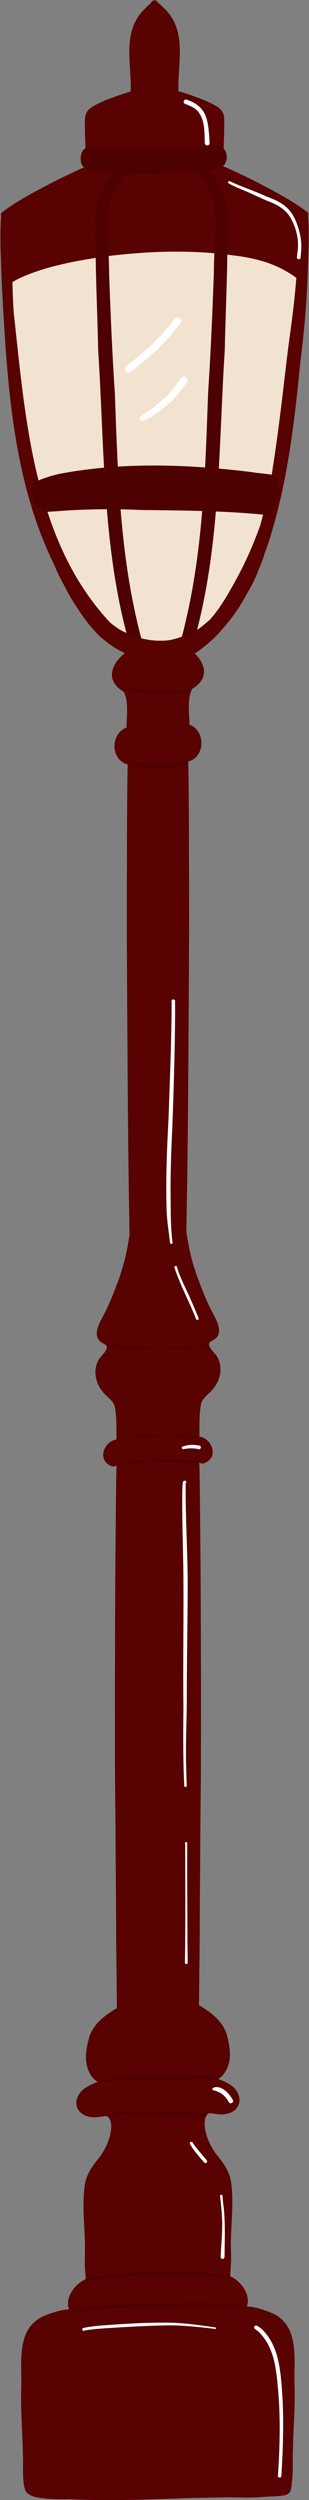
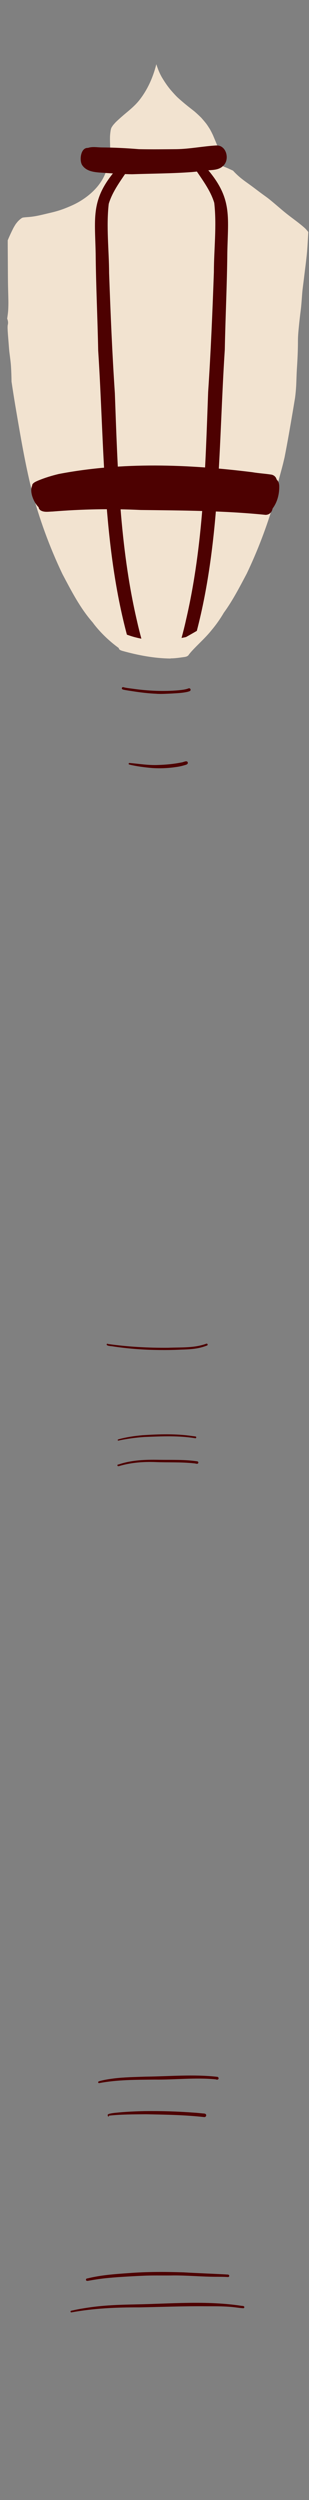
<svg xmlns="http://www.w3.org/2000/svg" height="681.8" preserveAspectRatio="xMidYMid meet" version="1.0" viewBox="325.9 21.7 84.4 681.8" width="84.4" zoomAndPan="magnify">
  <rect x="325.9" y="21.7" width="84.4" height="681.8" fill="#808080" stroke="none" />
  <g id="change1_1">
    <path d="M372.44,201.29c-4.44-0.05-8.84-0.9-13.1-2.08c-0.4-0.13-0.96-0.29-1-0.78c-2.34-1.71-4.48-3.69-6.32-5.94 c-0.28-0.34-0.55-0.69-0.81-1.05c-3.44-3.92-5.84-8.62-8.27-13.21c-3.56-7.47-6.42-15.32-8.5-23.33c-1.7-6.95-2.9-14.01-4.1-21.05 c-0.46-2.68-0.89-5.38-1.29-8.07c-0.02-1.4-0.06-2.79-0.15-4.19c-0.08-1.2-0.25-2.38-0.4-3.57c-0.15-1.18-0.21-2.38-0.31-3.57 c-0.09-1.11-0.19-2.23-0.22-3.35c0-0.24,0.01-0.47,0.03-0.71c0.18-0.59,0.11-1.22-0.14-1.77c0.01-0.05,0.02-0.11,0.02-0.16 c0,0.01,0,0.03-0.01,0.04c0-0.02,0.01-0.04,0.01-0.06c0-0.01,0-0.02,0.01-0.04c0-0.03,0.01-0.05,0.01-0.08 c0.1-0.7,0.2-1.4,0.24-2.1c0.04-0.81,0.06-1.62,0.05-2.44c-0.02-1.12-0.05-2.24-0.08-3.36c-0.06-2.35-0.05-4.69-0.07-7.04 c0,0,0,0,0-0.01c0-0.01,0-0.02,0-0.03c0,0,0,0,0,0c0,0,0,0,0,0c0-0.04,0-0.08,0-0.11c0,0.03,0,0.05,0,0.08c0-0.03,0-0.05,0-0.08 c-0.01-2-0.03-4-0.03-6c0.47-1.13,0.99-2.25,1.54-3.34c0.21-0.38,0.43-0.75,0.67-1.12c0.18-0.23,0.36-0.45,0.55-0.68 c0.19-0.19,0.39-0.39,0.6-0.57c0.16-0.12,0.31-0.24,0.47-0.35c0.05-0.03,0.1-0.05,0.15-0.08c0.03-0.01,0.06-0.02,0.09-0.03 c0.06-0.01,0.12-0.03,0.17-0.04c0.51-0.07,1.03-0.1,1.54-0.14c0.83-0.07,1.65-0.19,2.46-0.36c1.18-0.24,2.34-0.54,3.51-0.81 c1.39-0.32,2.76-0.73,4.08-1.26c1.33-0.53,2.66-1.11,3.88-1.85c2.96-1.78,5.61-4.3,6.93-7.55c0.73-1.79,1.21-3.59,1.32-5.53 c0.08-1.45-0.06-2.91-0.03-4.36c0-0.08,0-0.16,0.01-0.24c0-0.03,0-0.07,0-0.1c0.04-0.58,0.1-1.14,0.2-1.71 c0.04-0.16,0.09-0.32,0.14-0.48c0.03-0.06,0.06-0.13,0.09-0.19c0.13-0.2,0.26-0.4,0.39-0.59c0.24-0.28,0.48-0.55,0.73-0.82 c0.9-0.87,1.85-1.7,2.82-2.51c1.3-1.08,2.6-2.19,3.65-3.52c2.24-2.85,3.71-6.17,4.6-9.67c0.01-0.04,0.02-0.07,0.03-0.11 c0.42,1.32,0.93,2.61,1.65,3.79c0.75,1.24,1.59,2.47,2.55,3.55c0.56,0.63,1.12,1.27,1.74,1.84c0.64,0.58,1.3,1.14,1.96,1.69 c0.83,0.69,1.69,1.34,2.53,2.01c0.63,0.55,1.24,1.11,1.83,1.7c0.49,0.55,0.97,1.11,1.42,1.69c0.34,0.47,0.65,0.96,0.96,1.45 c0.3,0.54,0.58,1.09,0.84,1.65c0.57,1.32,1.08,2.66,1.7,3.96c0.35,0.73,0.71,1.43,1.11,2.12c-0.01,0.71-0.02,1.41-0.02,2.12 c0,0.1-0.02,0.19-0.05,0.27c0.47,0.17,0.93,0.36,1.39,0.56c0.45,0.21,0.89,0.42,1.34,0.62c0.62,0.68,1.29,1.32,2.01,1.92 c0.99,0.82,2.05,1.53,3.08,2.29c1.06,0.78,2.09,1.59,3.16,2.36c0.43,0.31,0.86,0.62,1.29,0.94c1.7,1.33,3.29,2.8,4.97,4.14 c1.7,1.36,3.52,2.59,5.14,4.05c0.26,0.26,0.5,0.53,0.73,0.8c0.06,0.08,0.12,0.16,0.18,0.24c-0.1,1.75-0.2,3.51-0.33,5.26 c-0.23,2.56-0.59,5.1-0.89,7.65c-0.15,1.28-0.35,2.56-0.45,3.85c-0.1,1.27-0.18,2.54-0.31,3.81c-0.04,0.36-0.09,0.73-0.13,1.09 c-0.17,1.31-0.32,2.63-0.45,3.95c-0.14,1.38-0.27,2.75-0.27,4.13c0,2.48-0.12,4.97-0.28,7.44c-0.01,0.08-0.01,0.16-0.02,0.25 c0,0,0,0,0,0c0,0,0,0,0,0c0,0.07-0.01,0.13-0.01,0.2c0-0.03,0-0.06,0.01-0.09c-0.09,1.46-0.11,2.91-0.18,4.37 c-0.07,1.08-0.16,2.17-0.3,3.24c-0.2,1.21-0.4,2.41-0.6,3.61c-0.72,4.24-1.45,8.49-2.28,12.71c-0.07,0.29-0.14,0.59-0.21,0.88 c-0.31,1.36-0.69,2.7-1.05,4.04c-0.35,1.27-0.67,2.54-0.98,3.82c-0.28,1.17-0.47,2.35-0.67,3.53c-1.95,6.65-4.43,13.15-7.41,19.4 c-1.93,3.64-3.84,7.36-6.27,10.69c-0.98,1.67-2.09,3.26-3.34,4.74c-1.25,1.57-2.71,2.95-4.12,4.37c-0.57,0.58-1.18,1.2-1.7,1.82 c-0.11,0.14-0.22,0.28-0.34,0.41c-0.04,0.09-0.09,0.17-0.16,0.24c-0.36,0.41-0.94,0.47-1.42,0.53c-1.14,0.16-2.29,0.33-3.44,0.33 C372.49,201.29,372.47,201.29,372.44,201.29z M327.89,108.38c0,0.01,0,0.01,0,0.02c0,0.01,0,0.02-0.01,0.04c0,0.01,0,0.01,0,0.02 C327.89,108.43,327.89,108.41,327.89,108.38z M327.91,108.27c0,0.02-0.01,0.04-0.01,0.06c0,0.02-0.01,0.04-0.01,0.06 C327.9,108.35,327.9,108.31,327.91,108.27z M327.93,108.14c-0.01,0.04-0.01,0.08-0.02,0.12 C327.92,108.23,327.92,108.18,327.93,108.14z M328.04,93.32c0,0.01,0,0.02,0,0.03C328.04,93.34,328.04,93.33,328.04,93.32z M355.97,58.64c0-0.01,0-0.02,0-0.03C355.97,58.63,355.97,58.64,355.97,58.64C355.97,58.65,355.97,58.65,355.97,58.64z M407,122.43 C407,122.43,407,122.43,407,122.43C407,122.43,407,122.43,407,122.43C407,122.43,407,122.43,407,122.43 C407,122.43,407,122.43,407,122.43z M410.14,84.99C410.14,84.99,410.14,84.99,410.14,84.99c0,0.06,0,0.12-0.01,0.17 C410.14,85.1,410.14,85.04,410.14,84.99z" fill="#f2e3d0" />
  </g>
  <g id="change2_1">
-     <path d="M406.34,671.66c0.23,6.29-0.36,12.56-0.44,18.85c-0.13,1.54,0.18,5.76-0.33,8.36 c0.01,0.57-0.02,1.14-0.19,1.65c-0.17,0.85-0.74,1.5-1.83,1.7c-1.64,0.28-3.31,0.26-4.96,0.37c-2.3,0.19-4.6,0.29-6.91,0.21 c-1.24-0.02-2.47-0.04-3.71-0.06c-3.4,0.1-6.79,0.13-10.19,0.2c-7.71,0.28-15.42,0.59-23.14,0.57c-3.23-0.04-6.47-0.07-9.69-0.24 c-0.82,0.03-1.64,0.04-2.46,0.02c-1.63-0.04-3.35-0.03-4.99-0.32c-1.99-0.12-3.22-0.62-3.92-1.22c-0.07-0.03-0.13-0.07-0.19-0.12 c-1.69-1.24-1.06-8.24-1.24-10.32c-0.09-6.29-0.67-12.56-0.44-18.85c0.17-6.6-1.36-15.53,5.81-18.99c1.43-0.67,4.69-1.87,7.24-1.99 c-1.19-2.99,1.43-6.64,4.1-8.01c0.14-0.07,0.29-0.15,0.44-0.23c-0.06-1.03-0.14-2.06-0.19-3.09c-0.1-2.15,0-4.3,0-6.46 c-0.13-5.39-0.81-10.84-0.04-16.21c0.43-2.77,2.05-5.1,3.8-7.21c1.9-2.5,3.32-5.51,3.42-8.69c-0.04-0.86-0.18-1.79-0.77-2.46 c-0.3-0.35-0.78-0.37-1.2-0.29c-0.85,0.14-1.71,0.28-2.58,0.28c-1.79,0.03-3.77-0.66-4.62-2.34c-1.02-2.02,0.22-4.42,1.97-5.59 c1.08-0.68,2.25-1.32,3.48-1.72c-1.87-1.15-2.91-3.39-3.13-5.67c-0.2-1.97,0.17-3.96,0.65-5.86c0.66-2.91,2.75-5.18,5.11-6.88 c0.45-0.32,1.57-1.15,2.64-1.68c0-0.07,0-0.12,0-0.15c-0.01-0.4-0.02-0.8-0.02-1.17c-0.05-3.31-0.06-6.61-0.11-9.88 c-0.1-6.18-0.08-12.36-0.13-18.54c-0.05-6.33-0.1-12.67-0.13-19c-0.03-6.3-0.15-12.6-0.15-18.9c0.01-6.5-0.01-13-0.01-19.5 c0.01-6.57,0.04-13.15,0.05-19.72c0.02-6.47,0.05-12.95,0.12-19.42c0.07-6.52,0.08-13.05,0.22-19.58c0.01-0.73,0.03-1.46,0.05-2.19 c-0.31,0.28-0.75,0.42-1.26,0.26c-4.18-1.51-2.27-6.8,1.24-7.3c-0.06-3.01,0.13-6.06-0.48-9.01c-0.46-1.77-2.26-2.6-3.26-4.02 c-2.19-2.55-2.81-6.49-0.74-9.3c4.75-5.14-1.09-2.25-0.89-6.99c0.26-2.06,1.52-3.82,2.39-5.65c1.3-2.58,2.29-5.23,3.31-7.91 c1.62-4.31,2.63-8.65,3.25-13.1c-0.03-1.3-0.06-2.6-0.08-3.75c0-0.09,0-0.18,0-0.27l0-0.07c0-0.23-0.01-0.45-0.01-0.66l0-0.27 c-0.03-1.99-0.08-3.99-0.1-5.77c-0.03-1.95-0.05-3.89-0.08-5.62c-0.01-0.38-0.01-0.76-0.01-0.92l0-0.34 c-0.09-5.72-0.13-11.43-0.18-17.15c-0.05-5.64-0.08-11.28-0.12-16.92c-0.04-5.8-0.07-11.61-0.11-17.42 c-0.02-3.75-0.04-7.51-0.05-11.26c-0.01-0.06-0.01-0.13,0-0.19c0-0.01,0-0.02,0-0.03c-0.01-1.96-0.01-3.92-0.01-5.87 c0-5.81,0.02-11.63,0.03-17.44c0.01-5.8,0.04-11.6,0.1-17.4c0.02-1.8,0.04-3.6,0.07-5.4c0.01-0.46,0.02-0.93,0.03-1.39 c-0.13-0.01-0.25-0.04-0.38-0.09c-4.38-1.6-4.22-8.34,0.07-9.96c-0.01-3.18,0.68-6.77-0.74-9.72c-6.85-4.07-1.53-10.49,3.81-12.69 c1.48-0.38,1.97,0.74,1.36,1.65c0.57,0.18,1.13,0.37,1.71,0.47c1.12,0.22,2.26,0.13,3.4,0.13c1.54,0,3.09-0.06,4.63-0.08 c-0.24-0.23-0.49-0.46-0.75-0.71c-1.47-0.86-1.17-2.74,0.68-2.27c5.34,2.2,10.66,8.62,3.81,12.69c-1.42,2.95-0.73,6.53-0.74,9.72 c4.29,1.62,4.45,8.36,0.07,9.96c-0.12,0.05-0.25,0.08-0.38,0.09c0.01,0.46,0.02,0.93,0.03,1.39c0.03,1.8,0.06,3.6,0.07,5.4 c0.06,5.8,0.1,11.6,0.1,17.4c0.01,5.81,0.03,11.63,0.03,17.44c0,1.96,0,3.92-0.01,5.87c0,0.01,0,0.02,0,0.03c0,0.06,0,0.13,0,0.19 c-0.01,3.75-0.03,7.51-0.05,11.26c-0.03,5.81-0.07,11.61-0.11,17.42c-0.04,5.64-0.07,11.28-0.12,16.92 c-0.05,5.72-0.09,11.43-0.18,17.15l0,0.34c0,0.16-0.01,0.54-0.01,0.92c-0.02,1.73-0.05,3.67-0.08,5.62 c-0.03,1.78-0.07,3.78-0.11,5.77l0,0.27c0,0.21-0.01,0.43-0.01,0.66l0,0.07c0,0.09,0,0.18,0,0.27c-0.02,1.15-0.05,2.45-0.08,3.75 c0.61,4.45,1.62,8.79,3.25,13.1c1.02,2.69,2.02,5.33,3.31,7.91c0.87,1.84,2.12,3.6,2.39,5.65c0.19,4.74-5.64,1.86-0.89,6.99 c2.07,2.81,1.45,6.75-0.74,9.3c-1,1.42-2.8,2.26-3.26,4.02c-0.62,2.95-0.43,6-0.48,9.01c3.51,0.5,5.42,5.79,1.24,7.3 c-0.51,0.16-0.95,0.02-1.26-0.26c0.02,0.73,0.04,1.46,0.05,2.19c0.13,6.52,0.15,13.05,0.22,19.58c0.07,6.47,0.1,12.95,0.12,19.42 c0.02,6.57,0.05,13.15,0.05,19.72c0.01,6.5-0.01,13-0.01,19.5c0.01,6.3-0.11,12.6-0.15,18.9c-0.03,6.33-0.08,12.67-0.13,19.01 c-0.05,6.18-0.03,12.36-0.13,18.54c-0.05,3.27-0.06,6.58-0.11,9.88c-0.01,0.37-0.02,0.77-0.02,1.17c0,0.03,0,0.08,0,0.15 c1.08,0.54,2.19,1.36,2.64,1.68c2.36,1.71,4.45,3.97,5.11,6.89c0.48,1.91,0.84,3.89,0.65,5.86c-0.22,2.28-1.26,4.51-3.13,5.67 c1.23,0.41,2.4,1.04,3.48,1.72c1.75,1.17,2.99,3.57,1.96,5.59c-0.85,1.69-2.83,2.37-4.62,2.34c-0.87,0-1.72-0.14-2.58-0.28 c-0.43-0.08-0.9-0.06-1.2,0.29c-0.59,0.67-0.73,1.6-0.77,2.46c0.09,3.18,1.51,6.19,3.42,8.69c1.75,2.11,3.37,4.44,3.8,7.21 c0.77,5.37,0.09,10.82-0.04,16.21c-0.01,2.15,0.1,4.3,0,6.46c-0.05,1.03-0.12,2.06-0.19,3.09c0.15,0.08,0.3,0.16,0.44,0.23 c2.67,1.37,5.28,5.02,4.1,8.01c2.55,0.11,5.81,1.32,7.24,1.98C407.69,656.12,406.17,665.06,406.34,671.66z M363.09,46.57 c0.01,0.01,0.03,0.02,0.04,0.02C363.12,46.58,363.1,46.58,363.09,46.57z M372.95,46.68c0.01-0.01,0.01-0.02,0.02-0.03 C372.97,46.66,372.96,46.67,372.95,46.68z M404.77,115.35c0.85-5.94,1.6-11.89,2.07-17.88c-2.78-2.04-5.92-3.58-9.23-4.54 c-2.6-0.77-5.24-1.26-7.92-1.57c-11.07-1.54-22.31-1.23-33.39,0.07c-6.46,0.85-12.93,1.93-19.16,3.87 c-2.62,0.89-5.28,1.8-7.67,3.22c-0.05,0.05-0.11,0.1-0.17,0.15c0.06,2.8,0.16,5.59,0.36,8.39c3.21,29.1,5.44,62.24,26.41,84.52 c0.81,0.63,1.64,1.24,2.49,1.81c0,0,0,0,0,0c3.57,1.93,7.53,3.17,11.6,3.03c1.96,0.04,3.85-0.53,5.68-1.18 c0.2-0.07,0.36,0.05,0.43,0.2c0.09-0.04,0.19-0.08,0.28-0.12c1.77-0.84,3.42-1.93,4.95-3.14c0.58-0.5,1.17-1,1.75-1.5 c0.91-1.08,1.77-2.1,2.62-3.34c1.78-2.6,3.3-5.37,4.82-8.12c2.49-4.62,4.57-9.43,6.33-14.35c1.38-5.13,2.66-10.29,3.38-15.57 C402.19,138.01,403.36,126.66,404.77,115.35z M410.11,81.57c0.22,4.26,0.07,8.53-0.1,12.79c-0.23,8.61-0.95,17.18-2.04,25.72 c-0.27,2.63-0.54,5.27-0.8,7.9c-1.38,12.68-3.15,25.39-6.71,37.66c-0.67,2.36-1.41,4.71-2.29,7.01c-0.4,1.45-0.96,2.85-1.56,4.23 c-0.85,2.36-1.98,4.6-3.27,6.73c-1.94,3.72-4.4,7.16-7.25,10.25c-0.87,1.08-2.8,2.97-4.79,4.46c-1.05,0.87-2.18,1.66-3.37,2.32 c-0.2,0.09-0.4,0.18-0.6,0.26c-2.19,1.2-4.82,1.51-7.29,1.39c-1.69,0-3.34-0.26-4.95-0.71c-1.56-0.26-3.03-0.86-4.47-1.5 c-2.29-0.98-4.45-2.3-6.34-3.92c-1-0.72-1.87-1.62-2.66-2.57c0,0,0,0,0,0c-0.02-0.02-0.05-0.05-0.07-0.07c0,0,0,0,0,0 c-0.02-0.01-0.04-0.03-0.06-0.05c-1.81-1.97-3.33-4.15-4.75-6.4c0,0,0,0,0,0c-1.18-1.74-2.25-3.56-3.17-5.45 c-0.16-0.3-0.33-0.6-0.49-0.9c-0.97-1.72-1.73-3.51-2.51-5.3c-10.7-21.74-12.54-47.04-13.9-70.98c0-0.25-0.01-0.51-0.01-0.76 c-0.2-3.07-0.35-6.14-0.43-9.22c-0.17-4.26-0.32-8.53-0.1-12.79c0.05-0.35,0.04-0.72,0.1-1.08c-0.17-0.33-0.08-0.75,0.22-0.98 c0.89-0.68,1.8-1.33,2.74-1.95c3.97-2.59,8.3-4.78,12.48-6.95c2.1-1.02,4.21-2.02,6.33-3c0.46-0.2,0.92-0.4,1.39-0.56 c-0.03-0.08-0.04-0.17-0.05-0.27c0.01-4.11-0.29-8.22-0.26-12.33c0.04-2.16,0.9-3.2,2.78-4.14c2.01-1.13,4.19-1.91,6.37-2.67 c0.82-0.29,1.66-0.56,2.49-0.83c0.22-0.06,0.54-0.18,0.89-0.27c0.23-7.79-2.49-16.36,3.81-22.51c0.51-0.53,1.05-1.02,1.6-1.51 c0.22-0.36,0.51-0.72,0.94-0.82c0.34-0.08,0.72,0.06,0.91,0.35c0.01,0.02,0.02,0.04,0.03,0.06c0.05,0.04,0.09,0.1,0.13,0.16 c0.62,0.54,1.22,1.09,1.79,1.67c6.3,6.15,3.58,14.72,3.81,22.51c0.35,0.1,0.67,0.21,0.89,0.27c0.83,0.27,1.66,0.54,2.49,0.83 c2.17,0.76,4.35,1.55,6.37,2.67c1.88,0.94,2.74,1.98,2.78,4.14c0.03,4.11-0.27,8.22-0.26,12.33c0,0.1-0.02,0.19-0.05,0.27 c0.47,0.17,0.93,0.36,1.39,0.56c2.12,0.98,4.23,1.98,6.33,3c4.19,2.17,8.51,4.36,12.48,6.95c0.94,0.61,1.85,1.26,2.74,1.95 c0.3,0.23,0.39,0.66,0.22,0.98C410.07,80.85,410.06,81.23,410.11,81.57z" fill="#590202" />
-   </g>
+     </g>
  <g id="change3_1">
    <path d="M376.71,190.75c4.74-20.33,5.28-41.32,6.04-62.12c0.73-10.89,1.18-21.79,1.57-32.7 c0.01-6.3,0.81-12.64,0.1-18.91c-1.05-3.49-3.4-6.47-5.36-9.47c-0.73-1.01-2.84-3.09-0.58-3.59c1.73,0.36,2.66,2.33,3.8,3.57 c7.07,8.14,5.92,12.9,5.71,23.03c-0.08,8.84-0.52,17.66-0.69,26.49c-1.66,25.56-1.17,51.84-7.64,76.7 c-0.34,0.2-0.68,0.39-1.02,0.59c-0.64,0.37-1.29,0.73-1.93,1.09c-0.03,0.01-0.05,0.01-0.08,0.02c-0.38,0.08-0.76,0.16-1.14,0.23 C375.93,194.05,376.35,192.41,376.71,190.75z M364.46,195.86C364.46,195.86,364.46,195.86,364.46,195.86 C364.46,195.86,364.46,195.86,364.46,195.86c-0.01,0-0.01,0-0.01,0c-0.01,0-0.01,0-0.02,0c-0.01,0-0.01,0-0.02,0c0,0,0,0,0,0 c0,0,0,0-0.01,0c0,0,0,0,0,0c-0.01,0-0.02,0-0.03-0.01c0.01,0,0.02,0,0.03,0.01c-0.59-0.12-1.17-0.26-1.76-0.41 c0.02,0,0.04,0.01,0.05,0.01c-0.02-0.01-0.05-0.01-0.07-0.02c0,0,0,0,0,0c0,0,0.01,0,0.01,0c0,0-0.01,0-0.01,0c0,0,0,0,0,0 c0,0-0.01,0-0.01,0c0,0,0.01,0,0.01,0c-0.7-0.18-1.38-0.42-2.06-0.66c-6.68-25.09-6.16-51.64-7.84-77.46 c-0.17-8.83-0.61-17.66-0.69-26.49c-0.21-10.13-1.35-14.89,5.71-23.03c1.14-1.25,2.07-3.21,3.8-3.57c2.26,0.5,0.15,2.58-0.58,3.59 c-1.97,3-4.31,5.98-5.36,9.47c-0.71,6.27,0.08,12.61,0.1,18.91c0.39,10.9,0.84,21.81,1.57,32.7c0.76,20.8,1.3,41.79,6.04,62.12 c0.36,1.63,0.77,3.25,1.21,4.87C364.5,195.87,364.48,195.86,364.46,195.86z M364.45,195.86 C364.45,195.86,364.45,195.86,364.45,195.86C364.45,195.86,364.45,195.86,364.45,195.86C364.45,195.86,364.45,195.86,364.45,195.86 z M364.45,195.86C364.45,195.86,364.45,195.86,364.45,195.86C364.45,195.86,364.45,195.86,364.45,195.86z M364.44,195.85 C364.44,195.85,364.44,195.85,364.44,195.85C364.44,195.86,364.45,195.86,364.44,195.85C364.44,195.86,364.44,195.86,364.44,195.85 z M364.41,195.85C364.41,195.85,364.41,195.85,364.41,195.85c0.01,0,0.01,0,0.02,0c0,0,0,0,0,0 C364.42,195.85,364.42,195.85,364.41,195.85z M362.63,195.43C362.63,195.43,362.63,195.43,362.63,195.43 C362.63,195.43,362.63,195.44,362.63,195.43C362.63,195.44,362.63,195.43,362.63,195.43z M368.69,210.9 c-2.24-0.09-4.45-0.36-6.66-0.71c-0.67-0.1-1.35-0.2-1.99-0.32c-0.32-0.08-0.98-0.09-0.84-0.58c0.06-0.16,0.26-0.24,0.42-0.18 c0.89,0.24,1.81,0.31,2.72,0.44c4.1,0.57,8.21,0.76,12.32,0.4c0.96-0.11,1.87-0.18,2.73-0.52c0.49-0.2,0.82,0.52,0.33,0.75 c-0.2,0.08-0.42,0.15-0.63,0.2c-1.45,0.33-2.89,0.36-4.36,0.46c-1.35,0.05-2.71,0.15-4.06,0.07 C368.68,210.9,368.69,210.9,368.69,210.9z M367.57,231.16c-2.15-0.18-4.34-0.46-6.42-0.97c-0.18-0.11-0.13-0.41,0.09-0.42 c2.61,0.22,5.22,0.67,7.85,0.55c2.14-0.07,4.27-0.26,6.37-0.69c0.49-0.02,1.44-0.65,1.71-0.06c0.22,0.66-0.71,0.74-1.14,0.89 c-0.67,0.19-1.35,0.33-2.05,0.42C371.86,231.2,369.71,231.29,367.57,231.16z M368.38,389.85c-3.88-0.07-7.75-0.39-11.59-0.96 c-0.37-0.1-1.78-0.08-1.76-0.53c0.01-0.17,0.26-0.31,0.37-0.14c5.46,0.78,10.99,1.08,16.5,1.03c3.47-0.15,7.09,0.12,10.39-1.12 c0.3-0.07,0.46,0.38,0.17,0.51c-0.12,0.06-0.26,0.1-0.39,0.14c-2.15,0.8-4.43,0.92-6.69,0.98 C373.03,389.88,370.73,389.9,368.38,389.85z M358.07,414.51c-0.13-0.26,0.22-0.28,0.39-0.35c2.09-0.56,4.24-0.87,6.39-1.06 c4.52-0.29,9.11-0.44,13.6,0.23c0.29,0.04,0.57,0.07,0.86,0.11c0.31,0.06,0.23,0.56-0.1,0.49c-4.55-0.76-9.18-0.53-13.77-0.35 c-1.8,0.11-3.6,0.33-5.37,0.64c-0.6,0.1-1.2,0.21-1.79,0.35C358.19,414.59,358.12,414.58,358.07,414.51z M358.13,421.54 c-0.29-0.1-0.16-0.54,0.14-0.46c3.56-1.21,7.36-1.35,11.09-1.27c3.49,0.05,6.99-0.1,10.45,0.42c0.18,0.03,0.3,0.22,0.26,0.4 c-0.13,0.49-0.8,0.14-1.12,0.15c-3.58-0.41-7.19-0.2-10.79-0.36c-3.09-0.1-6.22,0.13-9.21,0.95c-0.07,0.02-0.16,0.04-0.21,0.06 c-0.21,0.04-0.42,0.17-0.63,0.11C358.11,421.53,358.13,421.54,358.13,421.54z M352.96,589.8c-0.2,0.02-0.34-0.25-0.19-0.4 c0.07-0.08,0.16-0.11,0.25-0.14c1.28-0.36,2.67-0.57,3.97-0.74c2.85-0.35,5.73-0.38,8.61-0.49c6.55-0.07,13.16-0.69,19.69,0.05 c0.21,0.05,0.35,0.26,0.31,0.47c-0.09,0.37-0.47,0.34-0.76,0.22c-5.55-0.56-11.12,0.14-16.69,0.06 C363.07,588.89,357.97,588.85,352.96,589.8C352.96,589.8,352.96,589.8,352.96,589.8z M381.69,599.06 c-5.24-0.59-10.55-0.67-15.82-0.77c0.02,0,0.03,0,0.05,0c0,0,0.01,0,0.01,0c-0.17,0-0.35,0-0.51,0c0.01,0,0.01,0,0.02,0 c0.01,0,0.03,0,0.04,0c-3.27,0.03-6.6,0.02-9.85,0.38c0.11,0.28-0.28,0.34-0.25,0.06c-0.29-0.44,0.32-0.56,0.63-0.63 c0.45-0.1,0.92-0.16,1.37-0.21c2.65-0.28,5.31-0.4,7.98-0.46c4.57-0.06,9.05,0.08,13.6,0.42c0.83,0.04,1.65,0.15,2.47,0.22 c0.36-0.01,0.83,0.1,0.79,0.55C382.2,598.87,381.95,599.09,381.69,599.06z M349.57,643.7c-0.38-0.17-0.14-0.71,0.24-0.65 c3.65-0.91,7.46-1.18,11.19-1.44c0,0-0.01,0-0.01,0c4.99-0.39,10.01-0.37,15.02-0.21c3.83,0.22,7.68,0.36,11.51,0.56 c0.35,0.07,0.95-0.09,1,0.39c-0.02,0.32-0.29,0.36-0.55,0.32c-1.5-0.09-3-0.04-4.5-0.08c-3.35-0.07-6.7-0.36-10.06-0.35 c-2.53,0.05-5.06-0.03-7.59,0.05c-2.58,0.1-5.18,0.25-7.74,0.42c-1.71,0.13-3.43,0.27-5.13,0.51c-0.82,0.11-1.64,0.25-2.46,0.4 C350.17,643.64,349.86,643.79,349.57,643.7z M345.36,652.33c-0.1-0.02-0.18-0.09-0.2-0.2c-0.05-0.36,0.69-0.32,0.92-0.42 c1.3-0.29,2.57-0.5,3.87-0.69c4.31-0.66,8.66-0.79,13-0.88c9.57-0.18,19.22-1.06,28.73,0.36c0.33,0.09,0.9-0.05,0.96,0.39 c0,0.16-0.14,0.31-0.3,0.3c-0.67-0.04-1.34-0.14-2.01-0.22c-2.68-0.35-5.38-0.32-8.07-0.32c-6.11-0.06-12.21,0.19-18.32,0.3 C357.72,650.93,351.48,651.2,345.36,652.33z M384.96,61.37c2.82-0.16,3.8,3.93,1.85,5.6c-1.41,1.36-3.55,1-5.33,1.31 c-1.08,0.13-2.17,0.25-3.26,0.35c-5.4,0.4-10.85,0.4-16.24,0.59c-2.41-0.02-4.8-0.2-7.2-0.35c-2.23-0.18-5.08-0.07-6.45-2.16 c-0.82-1.32-0.39-4.8,1.59-4.67c1.2-0.41,2.49-0.15,3.72-0.13c3.4,0.02,6.8,0.19,10.19,0.47c3.46,0.07,6.92,0.03,10.37,0 C377.81,62.31,381.37,61.58,384.96,61.37z M401.78,152.86c0.45,0.68,0.41,1.46,0.38,2.23c-0.08,1.55-0.48,3.12-1.26,4.46 c-0.14,0.25-0.33,0.54-0.55,0.84c0,0,0,0,0,0c-0.15,0.9-0.8,1.71-1.91,1.72c-11.33-1.15-22.74-1.19-34.11-1.33 c-8.02-0.39-16.04-0.23-24.05,0.42c-1.09,0.02-2.31,0.28-3.29-0.31c-0.33-0.24-0.5-0.55-0.55-0.87c-1.33-1.31-2.54-4.21-1.76-5.84 c-0.01-0.16,0.04-0.33,0.13-0.47c0.4-0.53,1.08-0.75,1.67-1.02c1.76-0.72,3.58-1.27,5.43-1.72c17.41-3.34,35.42-2.68,52.93-0.49 c1.75,0.3,3.53,0.39,5.27,0.67c0.75,0.19,1.19,0.71,1.34,1.3C401.58,152.57,401.69,152.71,401.78,152.86z" fill="#4d0101" />
  </g>
  <g id="change4_1">
-     <path d="M360.31,123.06c-1.21-1.37,2.08-2.78,2.86-3.72c2.56-2.08,5.11-4.32,7.24-6.82c1.12-1.27,2.19-2.59,3.31-3.87 c0.17-0.19,0.37-0.33,0.62-0.36c0.81-0.14,1.41,0.88,0.88,1.52c-3.2,4.2-6.87,8.03-11.07,11.25 C363.14,121.6,361.36,124.11,360.31,123.06z M364.49,136.47c-1.35-0.94,0.87-1.81,1.53-2.35c2.26-1.58,4.39-3.36,6.27-5.32 c1.13-1.3,2.13-2.69,3.17-4.05c0.71-0.94,2.18,0.18,1.45,1.12c-1.9,3.02-4.31,5.66-7.2,7.77 C368.42,134.51,366.01,136.52,364.49,136.47z M381.83,60.69c-0.08-2.96,0.07-6.27-1.91-8.67c-0.9-1.02-2.24-1.51-3.48-1.99 c-0.74-0.32-0.28-1.45,0.48-1.14c2.62,0.88,4.62,2.42,5.4,5.17c0.6,2.05,0.69,4.35,0.82,6.43c0.11,0.43-0.19,0.88-0.65,0.88 C382.14,61.35,381.83,61.05,381.83,60.69z M407.44,92.4c-0.28-0.04-0.48-0.31-0.45-0.59c0.11-0.84,0.22-1.67,0.28-2.5 c0.19-2.59-0.49-5.22-1.63-7.5c0,0,0,0.01,0,0.01c0,0,0,0,0,0c-1.38-2.97-4.02-4.33-6.94-5.43c-2.5-1.09-4.94-2.29-7.47-3.3 c-0.84-0.36-1.69-0.73-2.49-1.17c-0.19-0.12-0.45-0.2-0.53-0.43c-0.09-0.29,0.29-0.53,0.51-0.32c-0.01-0.02-0.03-0.03-0.05-0.04 c3.26,1.53,6.7,2.63,9.98,4.14c4.45,1.65,6.86,3.16,8.48,7.83c0.78,2.27,1.25,4.68,1.02,7.08c-0.04,0.59-0.09,1.18-0.14,1.77 C408,92.24,407.71,92.44,407.44,92.4z M372.34,360.64c-0.31-2.81-0.78-5.61-0.91-8.44c-0.3-8.53,0.06-17.06,0.51-25.58 c0.33-10.11,0.79-20.23,0.84-30.35c0-0.44,0.01-0.89-0.01-1.33c-0.12-0.29,0.09-0.65,0.4-0.68c0.37-0.05,0.68,0.33,0.54,0.68 c0,0.64,0.01,1.29,0.02,1.93c-0.04,10.75-0.37,21.5-0.76,32.24c-0.28,5.72-0.49,11.45-0.49,17.19c0.08,4.75-0.07,9.52,0.55,14.24 c0.03,0.2-0.14,0.4-0.35,0.4C372.52,360.94,372.37,360.81,372.34,360.64z M379.46,381.45c-1.82-4.75-4.34-9.22-5.9-14.06 c-0.1-0.58,0.73-0.6,0.72-0.01c0.98,3.25,2.68,6.22,3.99,9.35c0.64,1.47,1.26,2.95,1.87,4.44 C380.31,381.6,379.65,381.89,379.46,381.45z M376.23,508.7c-0.35-7.11-0.3-14.23-0.23-21.34c-0.15-12.68,0.12-25.37-0.03-38.05 c-0.12-6.71-0.33-13.42-0.29-20.14c0.02-0.99,0.03-1.98,0.13-2.96c0.02-0.2,0.07-0.43,0.22-0.57c0.44-0.39,1.09,0.13,0.58,0.56 c-0.07,9.04,0.5,18.08,0.56,27.12c-0.02,10.81-0.26,21.62-0.25,32.43c-0.04,5.34-0.3,10.67-0.21,16.01 c0.04,2.31,0.11,4.63,0.19,6.95c0.01,0.18-0.16,0.34-0.34,0.34C376.37,509.03,376.23,508.88,376.23,508.7z M376.41,556.97 c0.18-10.77,0.09-21.55,0.07-32.32c-0.01-0.08-0.02-0.17-0.04-0.25c-0.04-0.18,0.13-0.35,0.31-0.35c0.21,0,0.37,0.21,0.29,0.41 c-0.06,8.58,0.05,17.18,0.05,25.76c0.01,2.25,0.09,4.5,0.06,6.75C377.15,557.44,376.42,557.47,376.41,556.97z M380.13,416.91 c-1.27-0.31-2.57-0.28-3.85-0.06c-0.15,0.02-0.33,0.07-0.48,0.02c-0.3-0.08-0.34-0.52-0.06-0.65c1.46-0.55,3.13-0.61,4.66-0.27 C381.02,416.13,380.77,417.07,380.13,416.91z M388.4,594.99c-0.61-1.07-1.41-2.11-2.56-2.64c-0.38-0.18-0.76-0.37-1.18-0.48 c-0.27-0.09-0.71-0.09-0.77-0.44c0.07-0.35,0.52-0.48,0.83-0.54c1.38-0.15,2.67,0.77,3.55,1.76c0.5,0.58,0.84,1.09,1.21,1.7 C389.86,595.08,388.84,595.69,388.4,594.99z M381.71,611.48c-1.39-1.63-2.9-3.22-3.92-5.11c-0.21-0.6,0.69-0.82,0.8-0.19 c1.17,1.64,2.51,3.15,3.8,4.7C382.73,611.31,382.09,611.88,381.71,611.48z M386.17,637.2c0.14-3.54,0.56-7,0.38-10.54 c-0.07-2.03-0.33-4.05-0.53-6.04c-0.05-0.54,0.79-0.5,0.67,0.04c0.1,1.75,0.43,3.57,0.49,5.3c0.18,2.72,0.13,5.45,0.09,8.18 c-0.02,0.9-0.02,1.81-0.04,2.71c0.03,0.38-0.06,0.88-0.54,0.88C386.42,637.73,386.15,637.49,386.17,637.2z M401.81,696.91 c0.55-8.15,0.75-16.36-0.05-24.5c-0.42-4.64-1-9.62-3.97-13.4c-0.55-0.72-1.17-1.38-1.89-1.93c-0.13-0.1-0.27-0.18-0.39-0.28 c-0.27-0.21-0.25-0.64,0.05-0.82c0.62-0.33,1.79,0.89,2.23,1.29c4.27,4.41,4.72,10.9,5.16,16.7c0.31,4.46,0.34,8.94,0.23,13.41 c-0.05,2.65-0.19,5.31-0.34,7.96c-0.03,0.54-0.05,1.09-0.09,1.63c-0.02,0.23-0.24,0.4-0.46,0.4 C402.03,697.37,401.8,697.16,401.81,696.91z M348.38,657.05c-0.08-0.29,0.17-0.52,0.45-0.5c2.3-0.52,4.67-0.64,7.01-0.81 c0,0,0,0,0,0c0,0-0.01,0-0.03,0c5.56-0.41,11.13-0.69,16.71-0.61c4.11,0.1,8.17,0.72,12.23,1.3c0.11,0.02,0.19,0.12,0.17,0.23 c-0.01,0.11-0.12,0.19-0.23,0.17c-3.75-0.48-7.53-0.83-11.3-0.97c-5.85-0.01-11.73,0.36-17.56,0.72c-1.67,0.11-3.33,0.2-4.99,0.4 c-0.65,0.09-1.28,0.17-1.9,0.32C348.74,657.41,348.44,657.28,348.38,657.05z" fill="#fff" />
-   </g>
+     </g>
</svg>